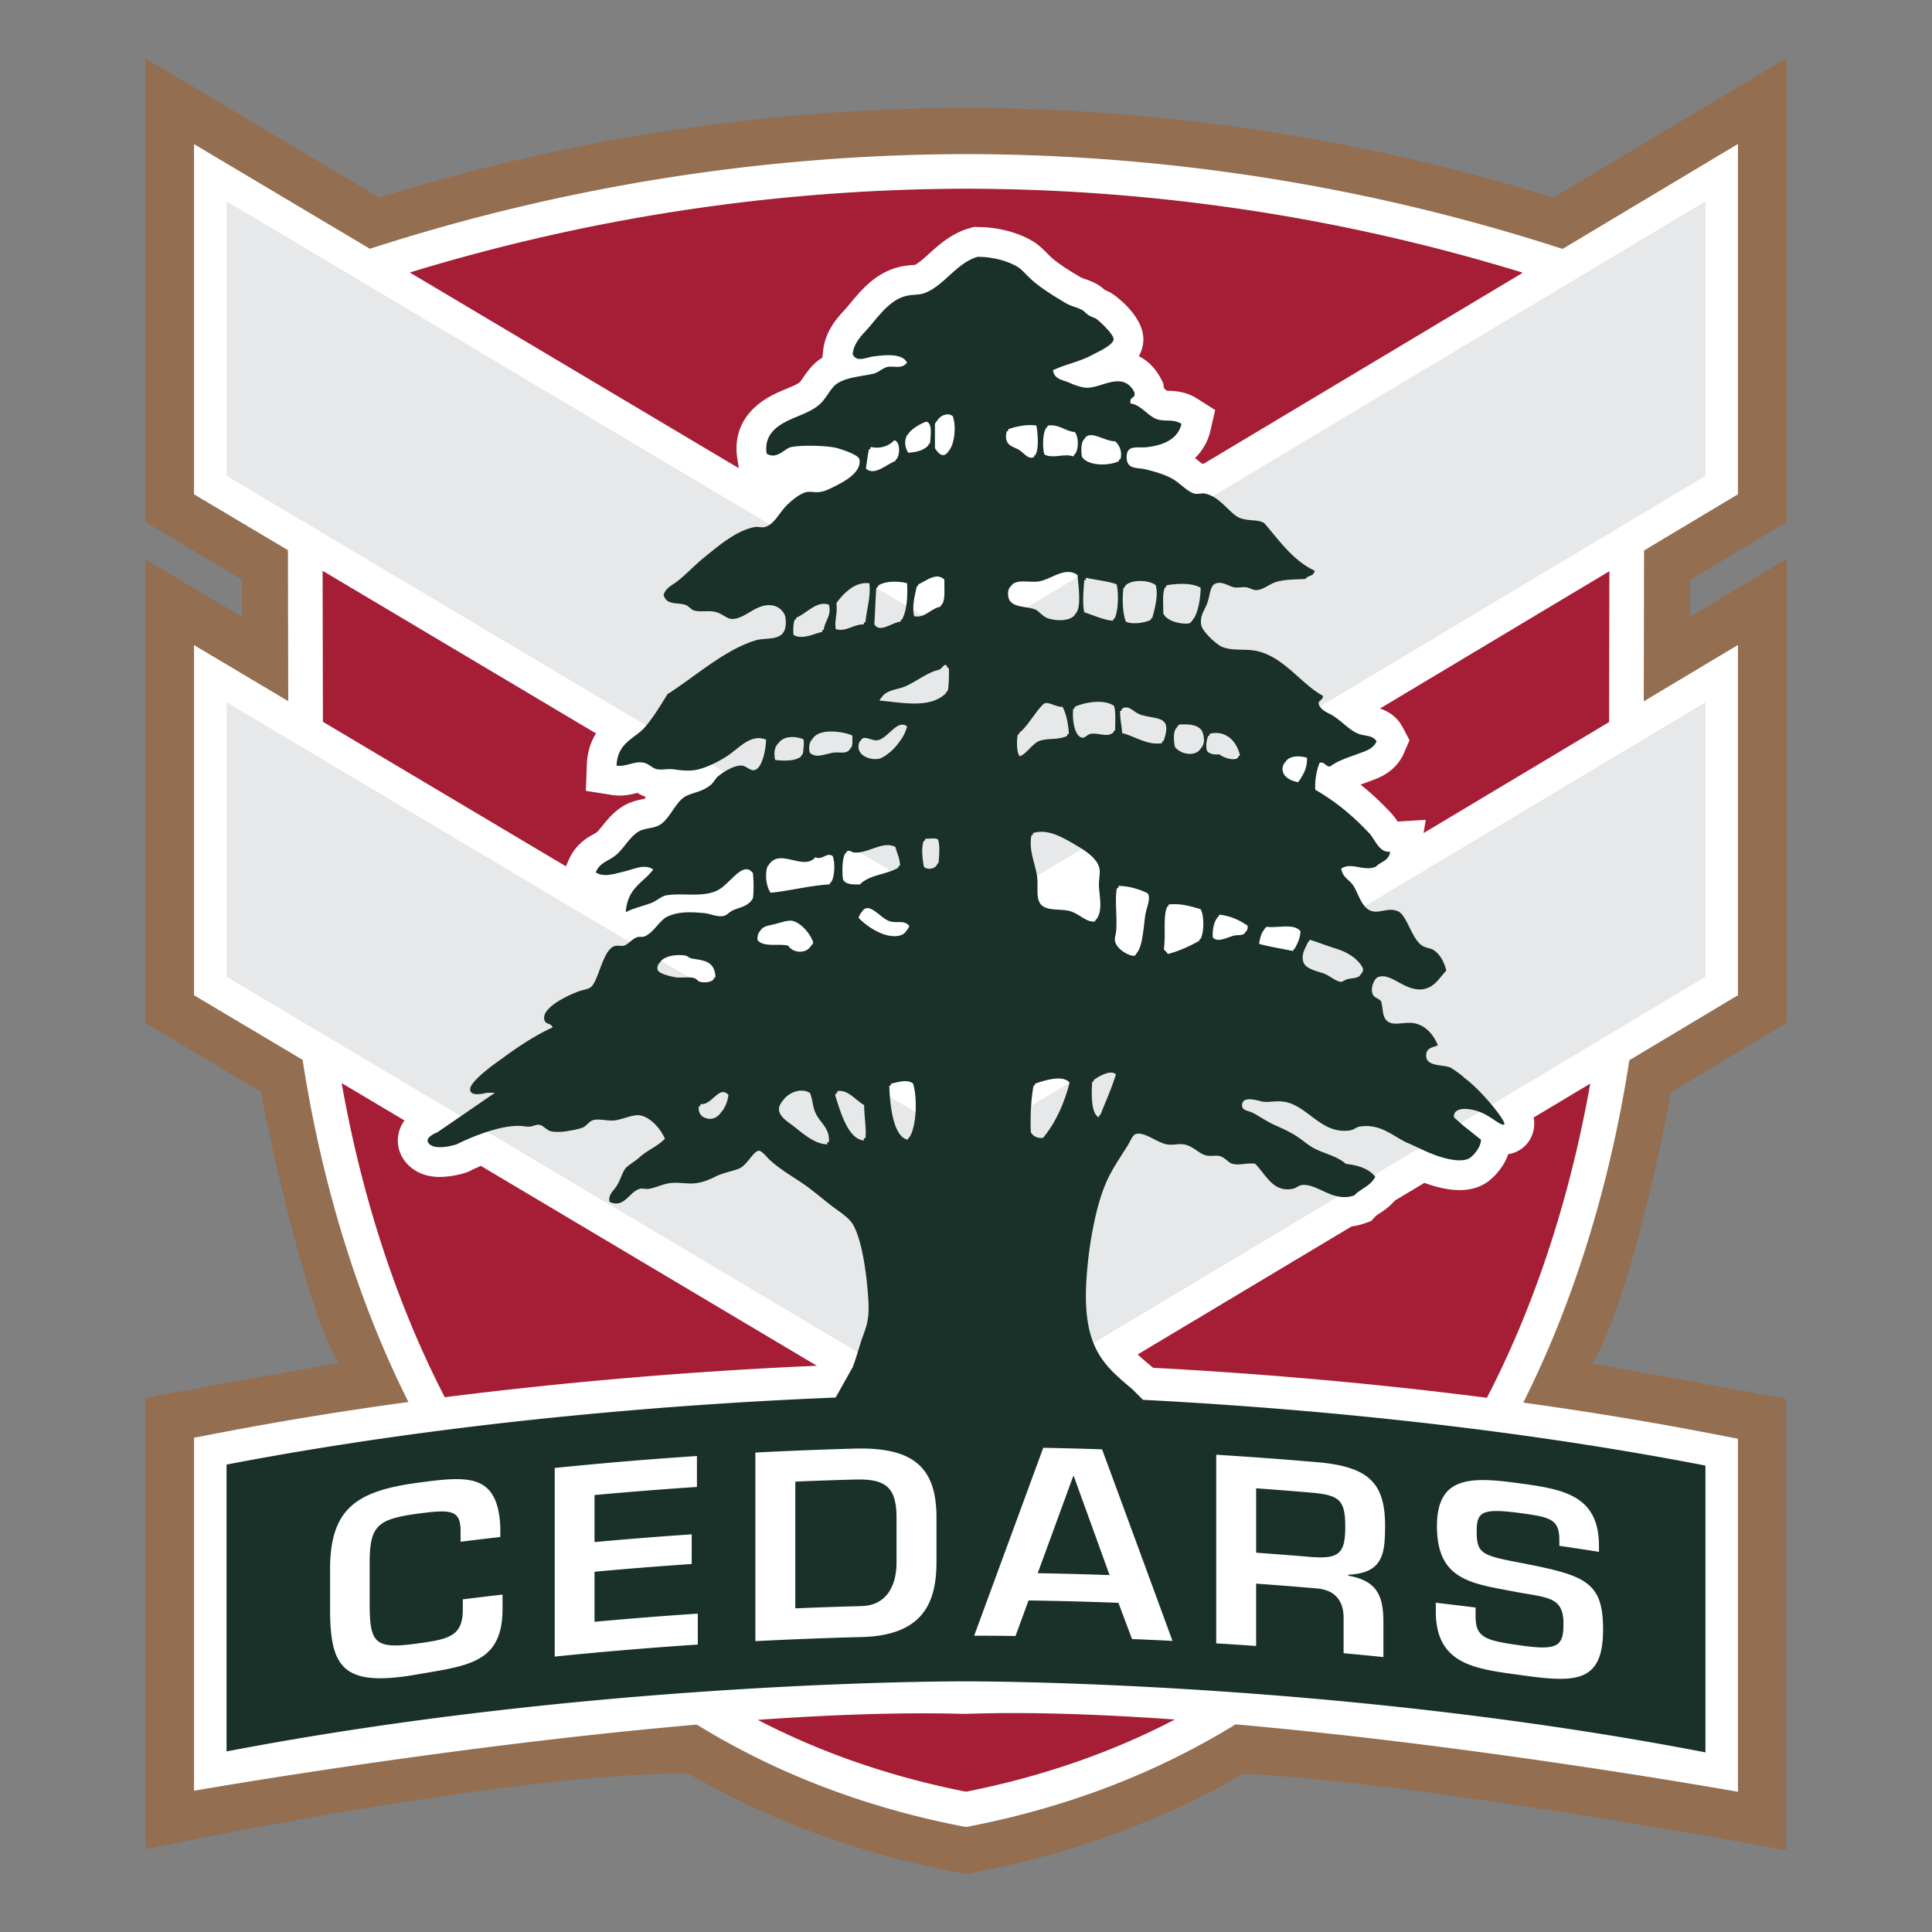
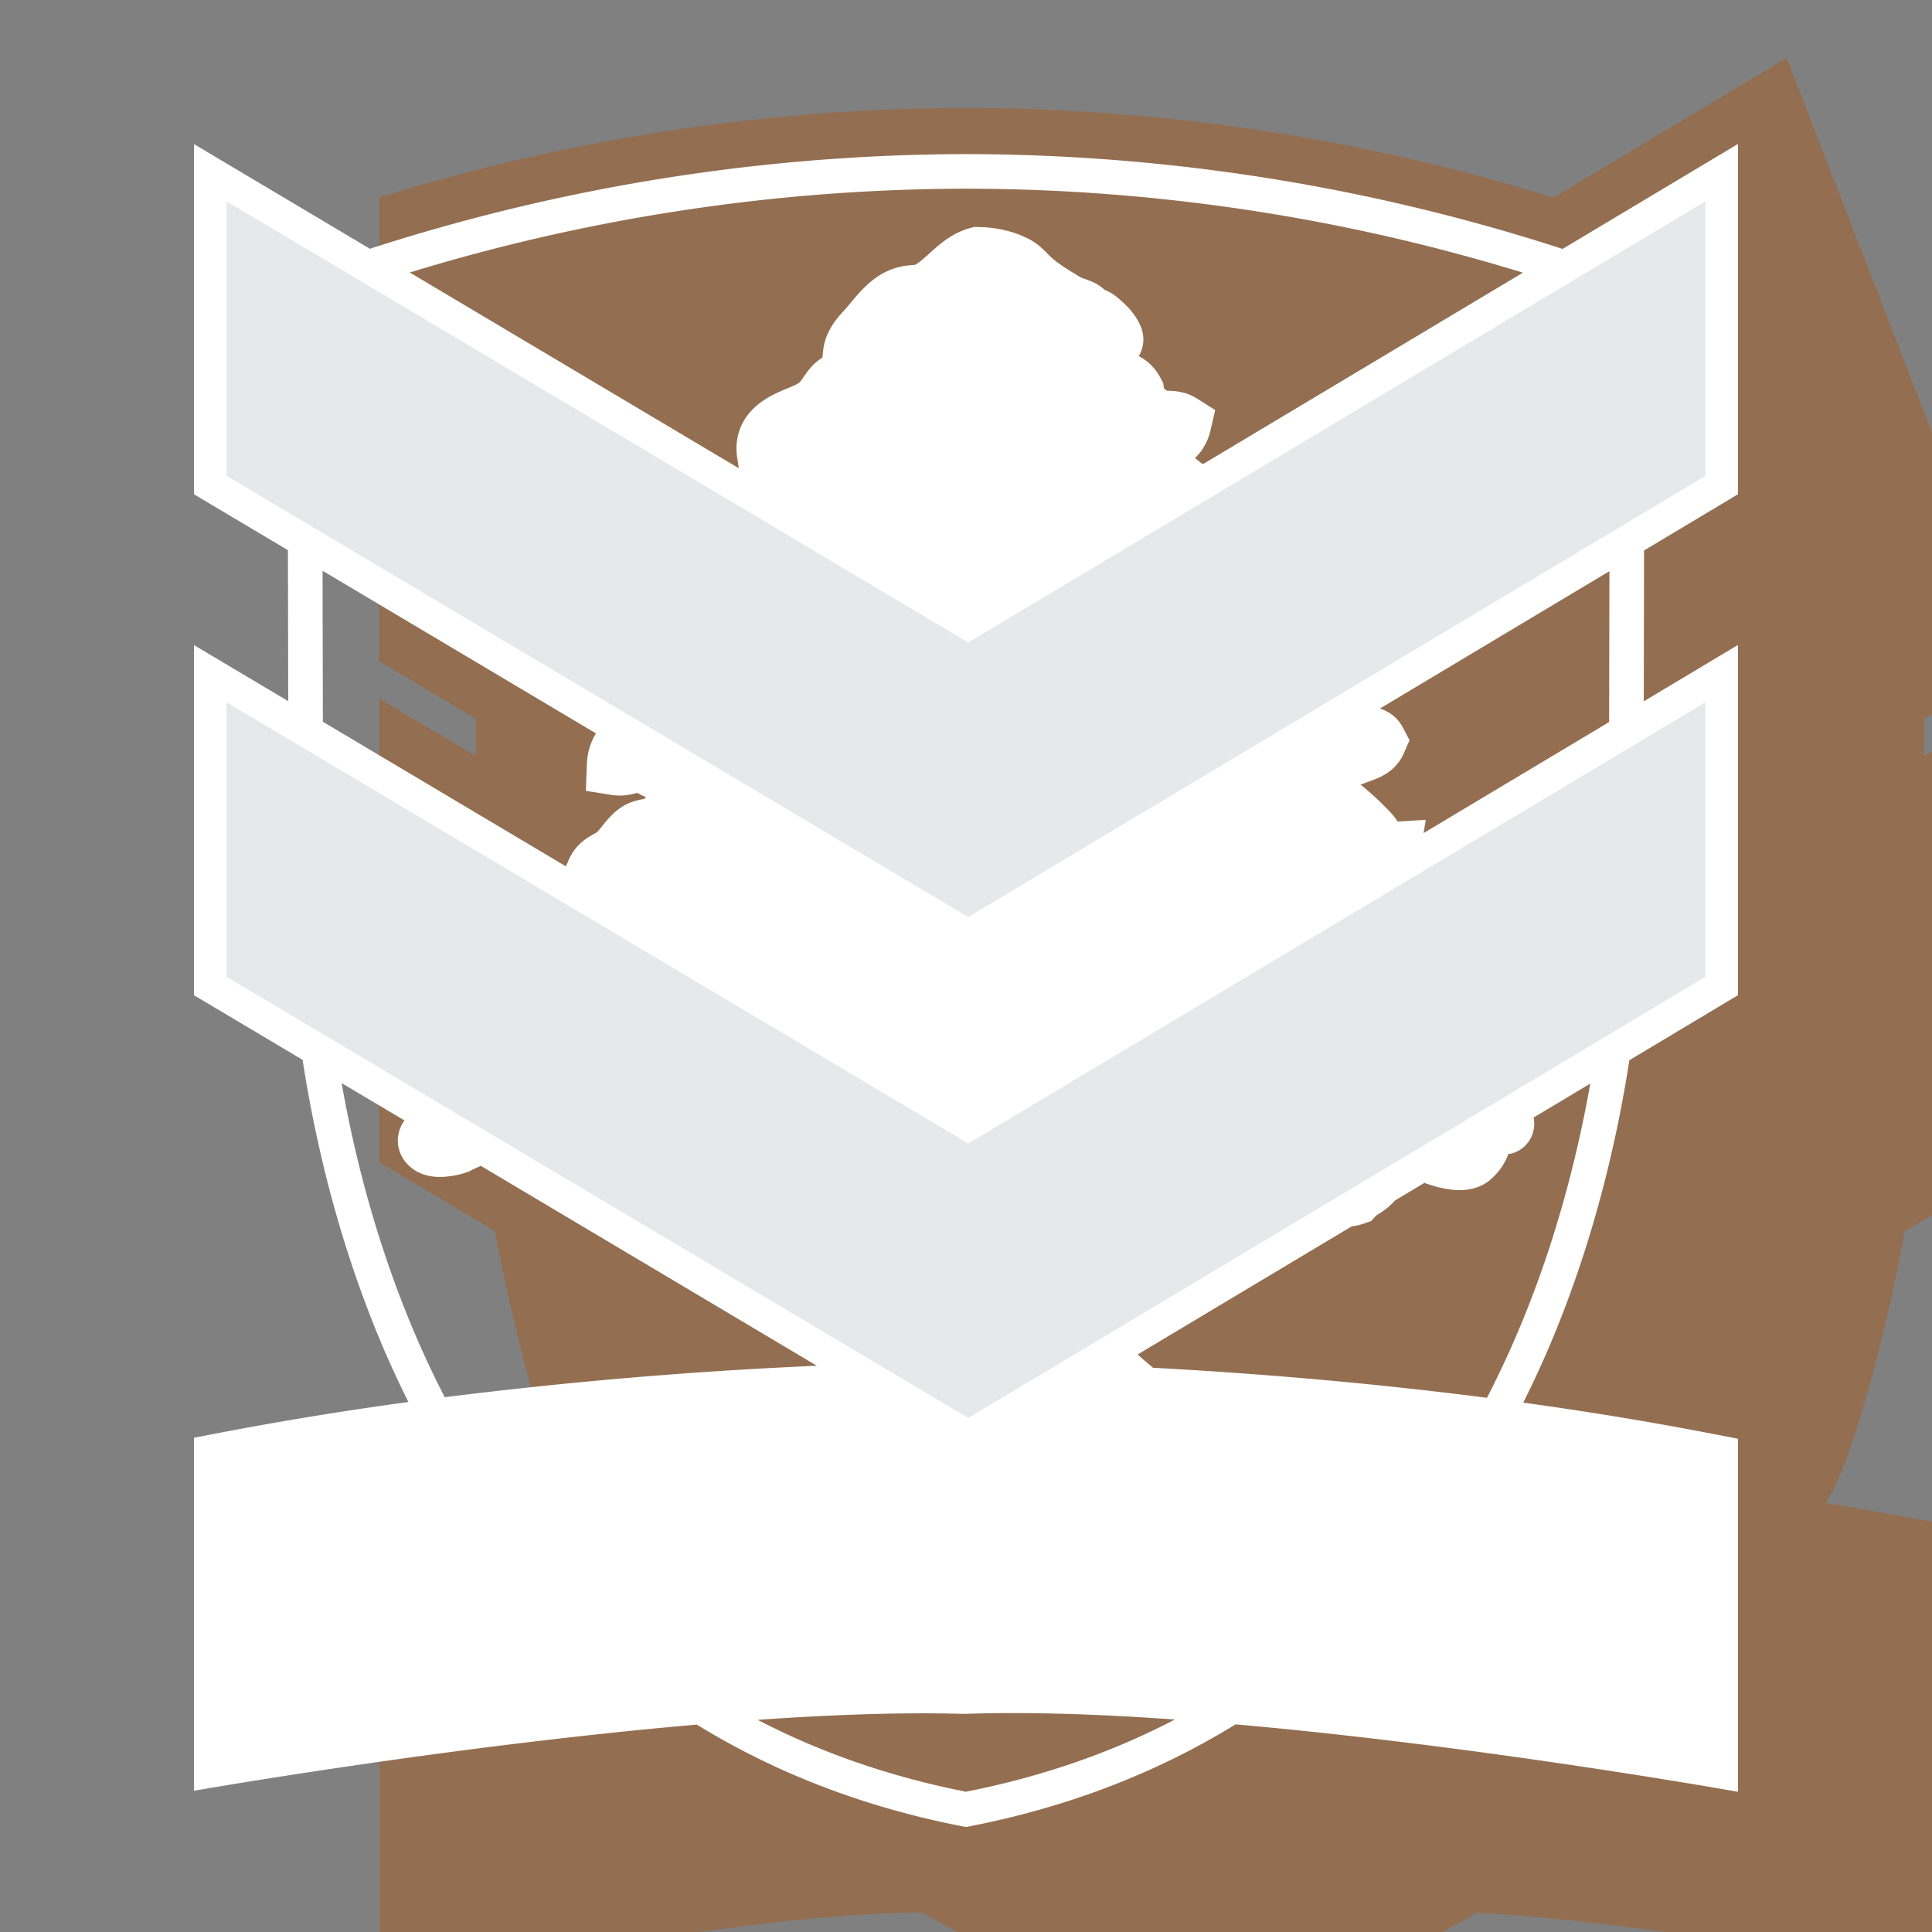
<svg xmlns="http://www.w3.org/2000/svg" clip-rule="evenodd" fill-rule="evenodd" stroke-linejoin="round" stroke-miterlimit="1.414" viewBox="0 0 100 100">
  <rect x="0" y="0" width="100" height="100" fill="#808080" stroke="none" />
  <g fill-rule="nonzero">
-     <path d="m92.48 3-12.079 7.23a102.862 102.862 0 0 0 -30.357-4.642h-.016a103.167 103.167 0 0 0 -30.406 4.635l-12.102-7.2v23.998l4.999 2.974.004 1.935-5.003-2.977v23.997l6 3.569c.609 3.519 2.772 12.52 4.068 14.041-2.191.335-10.041 1.793-10.041 1.793v23.356s18.722-3.963 28.086-3.912c4.059 2.363 8.589 4.059 13.555 5.042l.811.161.812-.161c4.956-.981 9.479-2.672 13.533-5.029 8.969.388 28.108 3.959 28.108 3.959v-23.358s-7.858-1.474-10.056-1.814c1.614-2.463 3.472-10.546 4.082-14.062l6.002-3.592v-24.012l-5.003 2.994.003-1.919 5-2.993z" fill="#936e50" />
-     <path d="m50.036 9.766a99.097 99.097 0 0 0 -33.368 5.847l.061 30.574s-.676 39.83 33.27 46.553c33.948-6.723 33.272-46.553 33.272-46.553l.06-30.574c-12.132-4.355-23.465-5.826-33.295-5.847z" fill="#a61d36" />
+     <path d="m92.48 3-12.079 7.23a102.862 102.862 0 0 0 -30.357-4.642h-.016a103.167 103.167 0 0 0 -30.406 4.635v23.998l4.999 2.974.004 1.935-5.003-2.977v23.997l6 3.569c.609 3.519 2.772 12.52 4.068 14.041-2.191.335-10.041 1.793-10.041 1.793v23.356s18.722-3.963 28.086-3.912c4.059 2.363 8.589 4.059 13.555 5.042l.811.161.812-.161c4.956-.981 9.479-2.672 13.533-5.029 8.969.388 28.108 3.959 28.108 3.959v-23.358s-7.858-1.474-10.056-1.814c1.614-2.463 3.472-10.546 4.082-14.062l6.002-3.592v-24.012l-5.003 2.994.003-1.919 5-2.993z" fill="#936e50" />
    <path d="m21.139 72.568a52.487 52.487 0 0 1 -2.18-4.993c-1.746-4.628-2.736-9.081-3.296-12.717l-5.62-3.343v-18.124l4.876 2.901-.016-7.815-4.86-2.891v-18.126l9.103 5.416a100.839 100.839 0 0 1 30.887-4.9h.007a100.544 100.544 0 0 1 30.839 4.908l9.077-5.432v18.131l-4.86 2.909-.015 7.809 4.875-2.919v18.13l-5.621 3.364c-.561 3.633-1.55 8.079-3.294 12.699a52.548 52.548 0 0 1 -2.196 5.025c3.173.437 6.451.967 9.749 1.606l1.362.264v18.273s-13.203-2.364-26.004-3.49c-4.037 2.488-8.588 4.251-13.605 5.245l-.348.068-.348-.068c-5.007-.992-9.551-2.75-13.583-5.232-12.856 1.111-26.025 3.423-26.025 3.423v-18.273l1.366-.262a182.742 182.742 0 0 1 9.73-1.586zm39.674 16.434c-3.864-.275-7.585-.406-10.778-.293h-.217c-3.172-.089-6.823.044-10.6.31 3.137 1.633 6.71 2.915 10.781 3.721 4.086-.809 7.669-2.097 10.814-3.738zm18.566-31.159c.054.258.043.514-.037.786a1.566 1.566 0 0 1 -1.277 1.11c-.132.384-.389.844-.887 1.291-.291.261-.81.57-1.63.57-.721 0-1.465-.242-1.82-.375l-1.525.912a3.586 3.586 0 0 1 -.809.675c-.064.043-.151.1-.166.112l-.259.277-.358.126a3.117 3.117 0 0 1 -.652.153l-11.072 6.626c.211.199.452.4.721.627l.072.063c4.694.25 10.72.709 17.284 1.554 2.938-5.674 4.509-11.532 5.349-16.263zm-58.442.152-3.255-1.935c.837 4.727 2.405 10.584 5.338 16.26a237.457 237.457 0 0 1 19.26-1.629l-17.39-10.345a8.527 8.527 0 0 0 -.547.253l-.106.055-.112.037a4.651 4.651 0 0 1 -1.348.228c-.617 0-1.135-.174-1.535-.517-.502-.427-.734-1.051-.624-1.67a1.75 1.75 0 0 1 .319-.737zm9.912-20.033-14.153-8.419.016 7.815 12.583 7.485.12-.285c.356-.848.978-1.196 1.312-1.383.057-.032.136-.076.179-.11.052-.044.178-.202.262-.306.265-.33.596-.742 1.104-1.047l.014-.008.015-.008c.382-.218.755-.291 1.003-.338.016-.004.033-.006.049-.009l.074-.101a2.272 2.272 0 0 1 -.438-.21l-.002.001c-.228.059-.541.14-.919.14-.133 0-.266-.01-.395-.031l-1.349-.214.051-1.364c.026-.679.219-1.202.474-1.608zm40.578-1.29c.399.135.881.404 1.187.989l.343.653-.295.677c-.418.959-1.287 1.273-1.704 1.423l-.076.028a14.39 14.39 0 0 1 -.463.168c.544.432 1.062.916 1.581 1.47.142.152.252.306.343.443l1.455-.088-.115.686 9.605-5.748.015-7.808zm-9.118-12.674 16.516-9.884a98.526 98.526 0 0 0 -28.789-4.348 99.04 99.04 0 0 0 -28.826 4.338l17.031 10.131-.08-.515c-.129-.814-.054-2.323 1.879-3.298.232-.118.461-.213.664-.298.291-.12.566-.235.694-.345.039-.041.13-.17.189-.257.192-.277.43-.621.814-.9.055-.04.111-.076.166-.111l.034-.327c.103-1.037.717-1.707 1.082-2.107.055-.06.108-.118.157-.176l.162-.194c.533-.64 1.194-1.435 2.222-1.794.41-.147.77-.174 1.008-.194.042-.003.084-.005.124-.01.194-.089.467-.336.731-.575.526-.477 1.181-1.071 2.12-1.328l.205-.057.213.002c.982.007 1.951.247 2.713.667.376.201.651.48.894.725.095.096.194.196.27.258.431.354 1.002.7 1.45.962.028.015.116.045.18.068.149.053.334.118.542.22l.019.009.019.01c.213.113.369.248.468.336.128.051.309.131.488.264.267.194 1.591 1.217 1.509 2.404a1.755 1.755 0 0 1 -.234.764c.476.232.868.627 1.148 1.167l.116.225.039.251.003.022.026.021.125.101.056.001c.344.011.918.029 1.523.414l.919.584-.244 1.061c-.092.4-.306.949-.803 1.425.106.08.203.159.289.229l.073.059z" fill="#fff" />
    <path d="m11.726 50.558 38.39 22.837 38.158-22.837v-14.208l-38.158 22.836-38.39-22.836zm0-25.929 38.39 22.837 38.158-22.837v-14.21l-38.158 22.838-38.39-22.838z" fill="#e7e8e9" />
-     <path d="m44.44 47.506a.744.744 0 0 1 .173-.307c.346-.592.954.333 1.431.482.398.129.73-.085 1.018.239a.49.49 0 0 1 -.133.236.565.565 0 0 1 -.327.259c-.778.214-1.753-.471-2.162-.909zm.355 11.417c-.028-.004-.052-.019-.079-.025-.002.045 0 .094-.005.135-.801-.088-1.175-1.362-1.486-2.35.031 0 .031-.059.038-.099.017-.003.032.001.049-.001l-.004-.01c.031 0 .031-.061.038-.099.555-.085.942.481 1.383.725 0 .573.124 1.229.066 1.724zm-2.885-19.973c-.071-.326-.002-.552.146-.704.35-.584 1.626-.379 2.064-.173 0 .209.014.433-.035.577a.36.36 0 0 1 -.078.093l-.004.018c-.178.285-.503.163-.809.189-.438.046-.956.344-1.284 0zm1.097 6.719-.018.002a.53.53 0 0 1 -.064.107c-1.053.061-2.115.348-3.036.43-.202-.268-.316-.881-.171-1.346.024-.038.052-.066.08-.096l.003-.016c.582-.865 1.801.348 2.4-.38.378.176.601-.296.905-.05.133.375.09 1.128-.099 1.349zm-.103 13.449c-.029 0-.056-.005-.085-.008 0 .04.005.077.002.119-.607-.004-1.172-.479-1.72-.917-.277-.217-.787-.51-.781-.908.004-.155.084-.306.204-.439.267-.405.937-.689 1.401-.392.144.36.136.695.276 1.008.227.536.761.792.703 1.537zm-3.697-10.461c-.012-.238.046-.382.147-.477.135-.257.461-.272.779-.356.384-.096.692-.228.949-.143.456.157.873.68 1.014 1.108a.554.554 0 0 1 -.131.184c-.255.413-.929.359-1.168-.025-.511-.124-1.272.102-1.59-.291zm1.093-10.197c.257-.373.85-.372 1.285-.196.052.198-.003.534-.031.77-.021.021-.05.037-.077.054l-.007.056c-.288.269-.951.241-1.349.19-.093-.431-.002-.708.179-.874zm.835-6.38c.02-.008.041-.021.061-.03.008-.027.014-.057.022-.081.535-.215 1.056-.899 1.686-.67.148.578-.213.835-.267 1.296l-.065.018c-.007.03-.015.061-.019.094-.452.1-1.068.435-1.487.143-.012-.3-.007-.582.069-.77zm2.154-.863.085-.103v-.008c.387-.497.942-1.005 1.622-.914.087.709-.143 1.35-.201 2.015-.025-.001-.048.004-.071.005-.005.035-.01.071-.013.105-.527-.008-.932.403-1.448.247-.089-.407.102-.81.026-1.347zm1.695-7.972c.022.004.042.002.063.006.008-.038.012-.082.022-.118.482.112.924-.035 1.212-.341.318.039.312.718.133.964-.011.003-.022.01-.033.014a.517.517 0 0 1 -.05.097c-.45.17-1.075.79-1.514.384.057-.331.09-.698.167-1.006zm1.922-.627a.522.522 0 0 1 .117-.169c.174-.297.863-.64.943-.62.278.091.221.621.171 1.11-.023.025-.054.042-.079.063l-.004.048c-.25.269-.627.357-1.048.383-.141-.24-.206-.512-.1-.815zm1.837 8.681c-.007.001-.013.004-.02.006a.372.372 0 0 1 -.064.104c-.472.086-.823.617-1.345.48-.12-.554.051-1.102.137-1.537a.98.98 0 0 0 .066-.031l.017-.078c.401-.167.936-.651 1.347-.242-.011.484.058 1.073-.138 1.298zm-3.487 1.018c.034-.62.061-1.25.096-1.872.023-.021.053-.035.081-.053l.003-.058c.314-.279 1.14-.265 1.516-.142.037.803-.033 1.454-.267 1.878-.013.001-.028.007-.043.009-.015.033-.025.071-.04.102-.449.037-1.052.605-1.346.136zm1.288 6.089c-.257.371-.616.681-.954.837-.317.144-1.231-.023-1.15-.676.017-.134.06-.207.122-.241.134-.319.567.049.874-.015.537-.106 1.006-1.1 1.516-.713a2.16 2.16 0 0 1 -.408.808zm-.042 6.503c-.614.366-1.486.354-1.994.869-.352 0-.71.024-.872-.246-.058-.395-.046-1.063.1-1.342.016-.012.03-.011.046-.018a.736.736 0 0 1 .037-.094c.164-.109.242.036.401.049.728.054 1.486-.63 2.13-.285.071.323.222.541.236.956-.03.017-.061.03-.091.046.001.023.006.041.007.065zm-.388 11.18c.286-.05.847-.262 1.149 0 .24.813.159 2.279-.201 2.79l-.022-.008c-.021.04-.038.085-.06.118-.721-.146-.917-1.677-.951-2.791.026-.004.057-.011.088-.018zm2.464-11.435c-.015.033-.049.057-.079.081l-.003.03c-.103.21-.511.275-.676.097-.075-.384-.147-1.065 0-1.343h.043a.514.514 0 0 1 .043-.111c.199.021.485-.058.64.042.114.231.07.904.032 1.204zm-3.058-8.394a.659.659 0 0 1 .122-.169c.241-.384.79-.385 1.211-.563.589-.256 1.154-.729 1.753-.863.12-.051.182-.165.275-.242h.101a.396.396 0 0 0 .135.191c.003.424.003.845-.065 1.147-.023.024-.052.037-.075.058-.003.017-.005.037-.009.053-.818.837-2.336.481-3.448.388zm2.873-14.321a.635.635 0 0 1 .111-.159c.153-.264.55-.456.81-.239.202.529.083 1.489-.212 1.801-.168.281-.417.334-.709-.146zm3.715.389c.021-.008.049-.015.07-.022.006-.031.005-.056.013-.089.406-.15.999-.266 1.449-.192.079.396.148 1.279-.066 1.538-.008.003-.015.002-.023.004a.393.393 0 0 1 -.058.108c-.303.097-.501-.244-.747-.388-.311-.188-.815-.22-.638-.959zm3.663 7.436c.065.679.178 1.535-.037 1.921-.018.032-.046.057-.072.084l-.011.027c-.203.357-.986.371-1.453.191-.243-.098-.446-.369-.606-.436-.525-.211-1.423-.049-1.415-.819 0-.198.061-.322.159-.401.226-.378.941-.169 1.405-.234.654-.086 1.38-.805 2.03-.333zm-1.608-7.626.019-.001a.428.428 0 0 1 .065-.111c.59-.075.874.292 1.383.336.206.245.216.905 0 1.152l-.011-.003a.462.462 0 0 1 -.072.114c-.447-.174-1.026.133-1.487-.097-.116-.364-.089-1.173.103-1.39zm1.978.571c.256-.491 1.05.148 1.583.131.178.171.384.493.273.916-.02.01-.046.017-.068.027-.005.027-.008.055-.016.084-.505.258-1.632.267-1.92-.242-.058-.533.009-.8.148-.916zm1.953 13.971c.036-.01.037-.046.068-.046.353-.099.523.264.949.381.827.233 1.582.038 1.113 1.34-.017.003-.033.002-.049.004-.012.037-.021.07-.036.108-.76.123-1.385-.357-2.06-.524-.014-.389-.104-.685-.104-1.103 0-.041.017-.046.035-.05.026-.007.037-.024.05-.035l-.001-.027c0-.039.017-.044.035-.048zm.053-6.235c.021-.026.052-.045.078-.067l.005-.044c.285-.361 1.258-.323 1.59-.045.15.539-.057 1.217-.171 1.68-.018.009-.042.017-.061.026l-.021.085c-.325.165-.957.251-1.287.101-.167-.391-.205-1.144-.133-1.736zm2.161-.043.036-.005a.449.449 0 0 1 .048-.106c.507-.089 1.343-.134 1.753.137.006.36-.106 1.296-.386 1.618-.074.133-.164.221-.269.229-.397.029-1.104-.115-1.281-.534.011-.461-.064-1.077.099-1.339zm1.945 7.526c.123.388.058.647-.096.803-.244.439-1.02.351-1.342-.07-.072-.314-.098-.834.098-1.003.036-.078.087-.134.158-.158.413-.025 1.036-.012 1.182.428zm-.108 10.664-.049.027c-.012.029-.022.06-.034.085-.503.278-1.023.521-1.62.676-.041-.11-.137-.155-.201-.241.109-.762-.053-1.671.17-2.21.017-.002.032 0 .05-.001.011-.038.019-.076.033-.111.618-.071 1.114.089 1.651.241.189.338.183 1.189 0 1.534zm-2.87-1.196c-.094.692-.145 1.614-.435 1.929a.553.553 0 0 1 -.118.152c-.335 0-.948-.373-1.009-.776-.03-.17.046-.331.061-.527.058-.694-.082-1.621.037-2.207.022 0 .047.004.069.005.005-.039.008-.08.016-.116.468-.005 1.092.161 1.514.386.17.278-.068.71-.135 1.154zm-2.326 10.327c-.011-.005-.018-.017-.028-.024l-.054.135c-.384-.196-.384-1.178-.336-1.827l.08-.053.003-.057c.277-.193.873-.548 1.147-.287-.237.755-.536 1.414-.812 2.113zm-.826-27.707.074.015.009-.126c.526.12 1.101.164 1.589.338.12.498.08 1.409-.106 1.772-.011 0-.025-.005-.038-.006a.753.753 0 0 1 -.044.117c-.448-.018-1.008-.284-1.484-.432-.107-.468-.038-1.144 0-1.678zm1.536 6.519c.109.29.054.825.065 1.253-.025.026-.055.042-.083.06v.052c-.309.303-.818 0-1.213.089-.151.034-.274.214-.406.195-.385-.056-.533-.841-.475-1.491l.079-.031.004-.079c.516-.233 1.512-.417 2.029-.048zm-2.245 10.634c-.535-.169-1.37.045-1.619-.483-.155-.317-.067-.806-.104-1.204-.054-.702-.469-1.41-.301-2.255.023-.008.048-.009.072-.015.005-.032.005-.063.012-.096.77-.234 1.551.234 2.293.676.545.316 1.073.717 1.146 1.198.04.23-.046.546-.032.866.024.557.212 1.274-.134 1.732l-.018-.001c-.021.037-.039.076-.066.11-.43.047-.767-.374-1.249-.528zm-1.921 9.029.069-.023.012-.086c.452-.152 1.454-.489 1.787-.045-.287 1.102-.716 2.016-1.281 2.737h-.008c-.026.035-.049.076-.076.11-.3.04-.514-.072-.641-.286-.037-.918.017-1.702.138-2.407zm1.75-18.111c-.461.22-.932.11-1.384.243-.421.119-.706.693-1.079.814-.154-.18-.17-.76-.103-1.105.026-.018.052-.045.078-.068l.006-.043c.149-.11.307-.296.467-.502.094-.129.19-.259.285-.385.172-.234.341-.456.498-.599.209-.188.641.174.983.141.189.348.294.823.332 1.393-.031.014-.06.024-.091.036zm-17.908 19.473c-.201.287-.498.456-.899.274-.168-.078-.311-.291-.264-.577.029.004.055.003.082.002-.001-.037-.006-.073.001-.113.603.08.96-1.003 1.45-.476-.039.312-.164.663-.37.89zm-1.403-6.934c-.277-.086-.644.009-.975-.044-.287-.05-.867-.189-.919-.384a.382.382 0 0 1 .125-.382c.181-.333.861-.434 1.316-.356.089.013.174.114.3.143.476.113 1.217.049 1.252.962-.022.029-.057.049-.09.071.001.015.005.025.006.04-.117.161-.453.205-.711.142-.104-.021-.167-.146-.304-.192zm26.607-12.539c.016-.004.031-.003.048-.006.012-.038.023-.076.036-.105.77-.179 1.357.304 1.555 1.106a.271.271 0 0 1 -.097.07c.004.014.01.025.013.039-.181.233-.761.029-.985-.145-.269.021-.51-.009-.636-.189-.079-.249-.014-.589.066-.77zm1.928 10.146c-.084.21-.357.153-.544.184-.378.071-.885.414-1.152.096-.017-.509.087-.843.275-1.057l.006.001c.025-.037.048-.079.077-.112.576.065 1.037.283 1.449.572.012.174-.036.266-.111.316zm.955-.095a.498.498 0 0 1 .136-.169c.585.084 1.427-.202 1.756.239-.026.416-.175.647-.305.909a.276.276 0 0 1 -.025-.005 4.18 4.18 0 0 0 -.058.116c-.463-.109-1.216-.219-1.758-.374.053-.293.109-.56.254-.716zm1.114-8.698c.189-.345.775-.334 1.118-.214.005.573-.202.838-.377 1.153l-.018-.004a4.149 4.149 0 0 0 -.065.113c-.328-.059-.778-.249-.805-.626a.487.487 0 0 1 .147-.422zm1.199 9.319c.019-.04.037-.081.052-.121.424.128.825.297 1.415.479.538.174 1.103.503 1.349 1.015-.001.152-.046.238-.121.294-.092.204-.355.187-.665.25-.138.033-.274.142-.343.142-.247.004-.581-.31-.911-.434-.315-.111-.928-.229-1.044-.576-.143-.418.104-.72.237-1.059zm-8.574 23.696-.542-.542c-1.465-1.229-2.551-2.126-2.399-5.432.095-1.913.488-4.006 1.016-5.235.301-.703.739-1.325 1.113-1.923.165-.262.267-.571.438-.625.443-.136 1.084.43 1.589.531.298.063.607-.038.877 0 .475.063.809.495 1.182.579.26.053.524-.033.741.043.245.082.424.342.611.387.372.097.797-.069 1.18 0 .58.587.929 1.502 1.959 1.291.143-.025.278-.163.443-.19.827-.106 1.616.925 2.732.534.332-.356.839-.477 1.083-.963-.355-.449-.914-.59-1.527-.672-.44-.387-1.057-.514-1.576-.769-.337-.163-.634-.441-.987-.671-.301-.201-.716-.385-1.148-.581-.389-.177-.767-.449-1.113-.621-.26-.129-.572-.108-.542-.434.055-.47.874-.175 1.049-.143.329.053.675-.053 1.083 0 1.253.166 1.938 1.705 3.442 1.492.224-.037.335-.167.507-.199 1.116-.18 1.774.55 2.531.866.428.183.845.405 1.24.554 0 0 1.478.623 2.009.149.53-.476.502-.892.502-.892l-.922-.733-.473-.422s-.114-.542.808-.418c.924.126 1.453.799 1.761.799.306 0-1.249-1.913-2.096-2.464.269.175-.491-.433-.703-.511-.391-.142-1.233-.033-1.211-.626.007-.446.493-.402.603-.527-.23-.513-.567-.957-1.148-1.109-.559-.136-1.13.174-1.485-.141-.249-.22-.198-.639-.3-1.01-.201-.219-.435-.158-.476-.53-.029-.259.126-.64.301-.716.657-.281 1.37.725 2.302.626.632-.08.864-.572 1.244-.965-.1-.436-.319-.843-.641-1.057-.168-.117-.393-.104-.603-.235-.556-.361-.787-1.573-1.253-1.781-.476-.214-.905.093-1.319 0-.538-.12-.703-.847-.976-1.302-.213-.338-.578-.439-.645-.909.539-.357 1.151.166 1.791-.096.241-.27.662-.279.744-.773-.597.037-.767-.621-1.08-.954-.855-.916-1.736-1.644-2.796-2.256-.039-.45.07-1.068.226-1.399.274-.064.304.214.543.192.422-.32.968-.475 1.486-.671.337-.125.744-.238.913-.626-.165-.316-.614-.278-.913-.386-.443-.158-.857-.628-1.283-.907-.292-.196-.596-.248-.778-.58-.112-.249.214-.239.202-.484-1.165-.631-2.092-2.125-3.576-2.348-.538-.086-1.136.023-1.654-.193-.261-.109-1.029-.78-1.079-1.16-.065-.497.203-.739.335-1.15.134-.393.132-.846.404-.959.355-.146.701.144.98.194.207.034.432-.039.64 0 .186.034.34.153.511.139.364-.015.69-.333 1.045-.429.496-.138.951-.111 1.488-.147.12-.201.439-.114.471-.429-1.085-.504-1.811-1.53-2.595-2.451-.288-.201-.709-.106-1.186-.245-.574-.159-1.048-1.121-1.89-1.291-.179-.039-.371.045-.544 0-.371-.095-.744-.544-1.145-.768-.428-.243-.974-.384-1.355-.48-.436-.118-.981.019-1.009-.58-.038-.738.538-.519 1.044-.576.755-.087 1.597-.362 1.791-1.206-.416-.264-.827-.106-1.252-.235-.473-.149-.879-.783-1.381-.815-.082-.406.258-.215.202-.576-.588-1.135-1.677-.245-2.432-.245-.338 0-.715-.157-1.014-.29-.269-.112-.708-.145-.774-.616.703-.334 1.384-.427 2.093-.825.224-.116 1.025-.479 1.046-.771.017-.26-.737-.948-.878-1.049-.109-.082-.277-.109-.404-.196-.144-.092-.25-.226-.366-.288-.28-.138-.558-.187-.816-.338-.537-.313-1.151-.691-1.654-1.105-.329-.269-.623-.659-.913-.815-.58-.319-1.317-.479-1.996-.484-1.101.302-1.75 1.506-2.762 1.879-.337.123-.699.045-1.114.196-.709.244-1.231.95-1.722 1.53-.332.392-.818.794-.883 1.441.226.448.696.149 1.123.104.586-.07 1.454-.161 1.688.328-.263.379-.754.123-1.081.244-.235.085-.425.282-.679.336-.692.146-1.405.183-1.891.529-.309.224-.54.769-.877 1.057-.478.415-1.117.578-1.685.863-.506.256-1.202.709-1.049 1.682.532.32.905-.248 1.247-.335.487-.119 1.926-.087 2.396.048.194.052 1.098.332 1.154.574.151.676-.826 1.182-1.254 1.395-.278.144-.521.254-.705.287-.367.078-.573-.056-.881.049-.312.11-.741.466-.981.722-.372.406-.611.936-1.074 1.058-.164.041-.35-.026-.511 0-.966.171-1.94 1.02-2.637 1.585-.506.413-.936.881-1.411 1.249-.237.178-.554.304-.678.675.148.562.709.372 1.147.526.155.056.288.25.438.288.36.093.807-.028 1.178.093.299.098.521.327.748.341.743.032 1.335-.914 2.229-.674.224.057.539.311.571.626.156 1.291-.879.972-1.516 1.148-1.623.476-3.21 1.922-4.589 2.791-.381.609-.709 1.161-1.148 1.686-.534.626-1.445.802-1.491 2.015.49.078.936-.259 1.423-.147.256.062.451.295.674.335.251.047.542-.031.809 0 .571.072.977.131 1.52-.047.436-.141.939-.4 1.281-.626.616-.388 1.213-1.183 2.028-.861-.01.595-.219 1.515-.61 1.581-.201.039-.425-.219-.639-.235-.361-.028-.905.278-1.252.571-.128.12-.226.323-.372.438-.443.352-.898.38-1.282.576-.506.255-.832 1.189-1.349 1.487-.326.192-.754.148-1.083.335-.486.292-.787.919-1.212 1.248-.38.305-.791.342-1.015.872.439.279.98.064 1.491-.051.496-.119 1.054-.406 1.482-.099-.507.694-1.329.931-1.418 2.21.349-.188.813-.292 1.319-.476.262-.1.515-.337.74-.387.809-.165 1.981.134 2.737-.293.632-.351 1.295-1.541 1.786-.861.036.416.053.89 0 1.298-.244.435-.693.46-1.046.628-.171.077-.305.254-.473.287-.356.064-.695-.119-.979-.145-.645-.061-1.353-.109-1.96.193-.369.183-.695.821-1.144 1.008-.126.051-.269 0-.407.047-.24.087-.449.369-.675.437-.157.036-.356-.047-.541.043-.524.263-.738 1.562-1.082 2.016-.133.188-.411.202-.672.288-.346.12-1.929.778-1.825 1.446.05.314.315.171.442.432-.963.441-1.826 1.027-2.666 1.645 0 0-1.553 1.056-1.608 1.53-.055.476.866.211.866.211h.419l-2.988 2.05s-.783.285-.392.618c.392.335 1.397 0 1.397 0s2.262-1.164 3.567-.92c-.074-.013.148.015.22.003.178-.016.332-.112.472-.095.233.029.394.288.614.335.211.05.55.045.807 0 .271-.041.621-.101.844-.19.183-.071.335-.331.541-.386.373-.094.812.086 1.211 0 .488-.098.901-.314 1.255-.237.51.113 1.011.662 1.247 1.2-.44.444-.884.569-1.315.963-.23.208-.504.354-.679.521-.209.216-.295.623-.476.916-.164.286-.469.461-.401.866.777.366 1.013-.526 1.585-.676.141-.034.309.038.474 0 .329-.052.678-.229 1.016-.283.477-.074.923.044 1.35 0 .424-.043.77-.2 1.14-.383.392-.18.792-.233 1.156-.382.404-.171.73-.906 1.013-.919.151 0 .408.329.571.483.615.558 1.327.936 1.892 1.346.438.321.775.609 1.218.958.375.302.95.634 1.176 1.008.509.859.748 2.755.818 4.089.041 1.058-.184 1.35-.41 2.064-.138.444-.271.9-.408 1.253l-.885 1.574c-7.19.289-19.258 1.115-31.525 3.469v14.847c19.347-3.711 38.201-3.626 38.201-3.626s18.926-.086 38.347 3.676v-14.845c-10.97-2.127-21.781-3.024-29.113-3.403z" fill="#193129" />
    <path d="m76.376 83.206v.456c-.001 1.12.528 1.259 2.426 1.518 1.867.26 2.123-.007 2.123-1.141 0-1.392-.811-1.335-2.41-1.632-2.311-.446-4.138-.574-4.138-3.414 0-2.68 1.857-2.55 4.425-2.196 2.182.3 3.96.65 3.96 3.214v.312c-.683-.108-1.367-.211-2.051-.313v-.311c-.001-1.053-.47-1.167-1.909-1.367-2.039-.277-2.369-.128-2.369.911 0 1.2.271 1.265 2.353 1.665 3.294.643 4.189.964 4.189 3.445 0 2.75-1.421 2.745-4.173 2.362-2.368-.327-4.484-.504-4.484-3.303v-.455c.687.079 1.373.163 2.058.249zm-52.536-3.405v-.533c.001-1.13-.486-1.155-2.283-.912-2.068.286-2.423.661-2.423 2.572v2.16c.014 1.953.269 2.283 2.423 1.985 1.655-.224 2.398-.364 2.397-1.758v-.533a202.37 202.37 0 0 1 2.057-.246v.637c.043 2.939-1.801 3.036-4.454 3.501-3.764.655-4.431-.341-4.473-3.194v-2.238c0-3.119 1.322-4.052 4.473-4.486 2.667-.362 4.198-.515 4.34 2.265v.533c-.686.079-1.371.161-2.057.247zm41.177 2.168v3.227c-.687-.049-1.376-.094-2.065-.137v-9.762c1.831.112 3.661.249 5.489.41 2.349.261 3.249 1.028 3.25 3.239-.001 1.446-.085 2.485-1.903 2.559v.052c1.46.255 1.817 1.013 1.817 2.392v1.821c-.687-.071-1.374-.137-2.061-.201v-1.822c.001-.821-.372-1.43-1.36-1.528a198.509 198.509 0 0 0 -3.167-.25zm-34.244-2.151c1.675-.154 3.351-.288 5.029-.401v1.535c-1.678.114-3.354.248-5.029.401v2.591c1.779-.164 3.562-.305 5.344-.422v1.6c-2.471.164-4.94.372-7.405.623v-9.763c2.45-.25 4.905-.456 7.361-.619v1.601a214.04 214.04 0 0 0 -5.3.419zm8.325-4.634a214.52 214.52 0 0 1 5.138-.205c2.972-.077 4.236.907 4.236 3.559v2.304c0 2.036-.632 3.816-3.891 3.891a213.53 213.53 0 0 0 -5.483.213zm14.139 7.655-.674 1.839c-.714-.008-1.427-.014-2.14-.015l3.576-9.725c1.015.019 2.029.045 3.044.079 1.215 3.295 2.43 6.599 3.645 9.916-.698-.036-1.397-.068-2.095-.096l-.704-1.875c-1.55-.059-3.101-.1-4.652-.123zm-8.656.293c1.392-.035 1.823-1.171 1.823-2.266v-2.303c0-1.626-.589-2.025-2.168-1.982a196.84 196.84 0 0 0 -3.071.107v6.56c1.138-.048 2.277-.087 3.416-.116zm10.998-6.727h-.029l-1.838 5.024c1.239.021 2.479.054 3.719.097zm12.162 4.174c1.517.13 1.889-.104 1.889-1.537 0-1.378-.272-1.655-1.748-1.782-.954-.082-1.909-.157-2.865-.225v3.332c.908.065 1.816.136 2.724.212z" fill="#fff" />
  </g>
</svg>